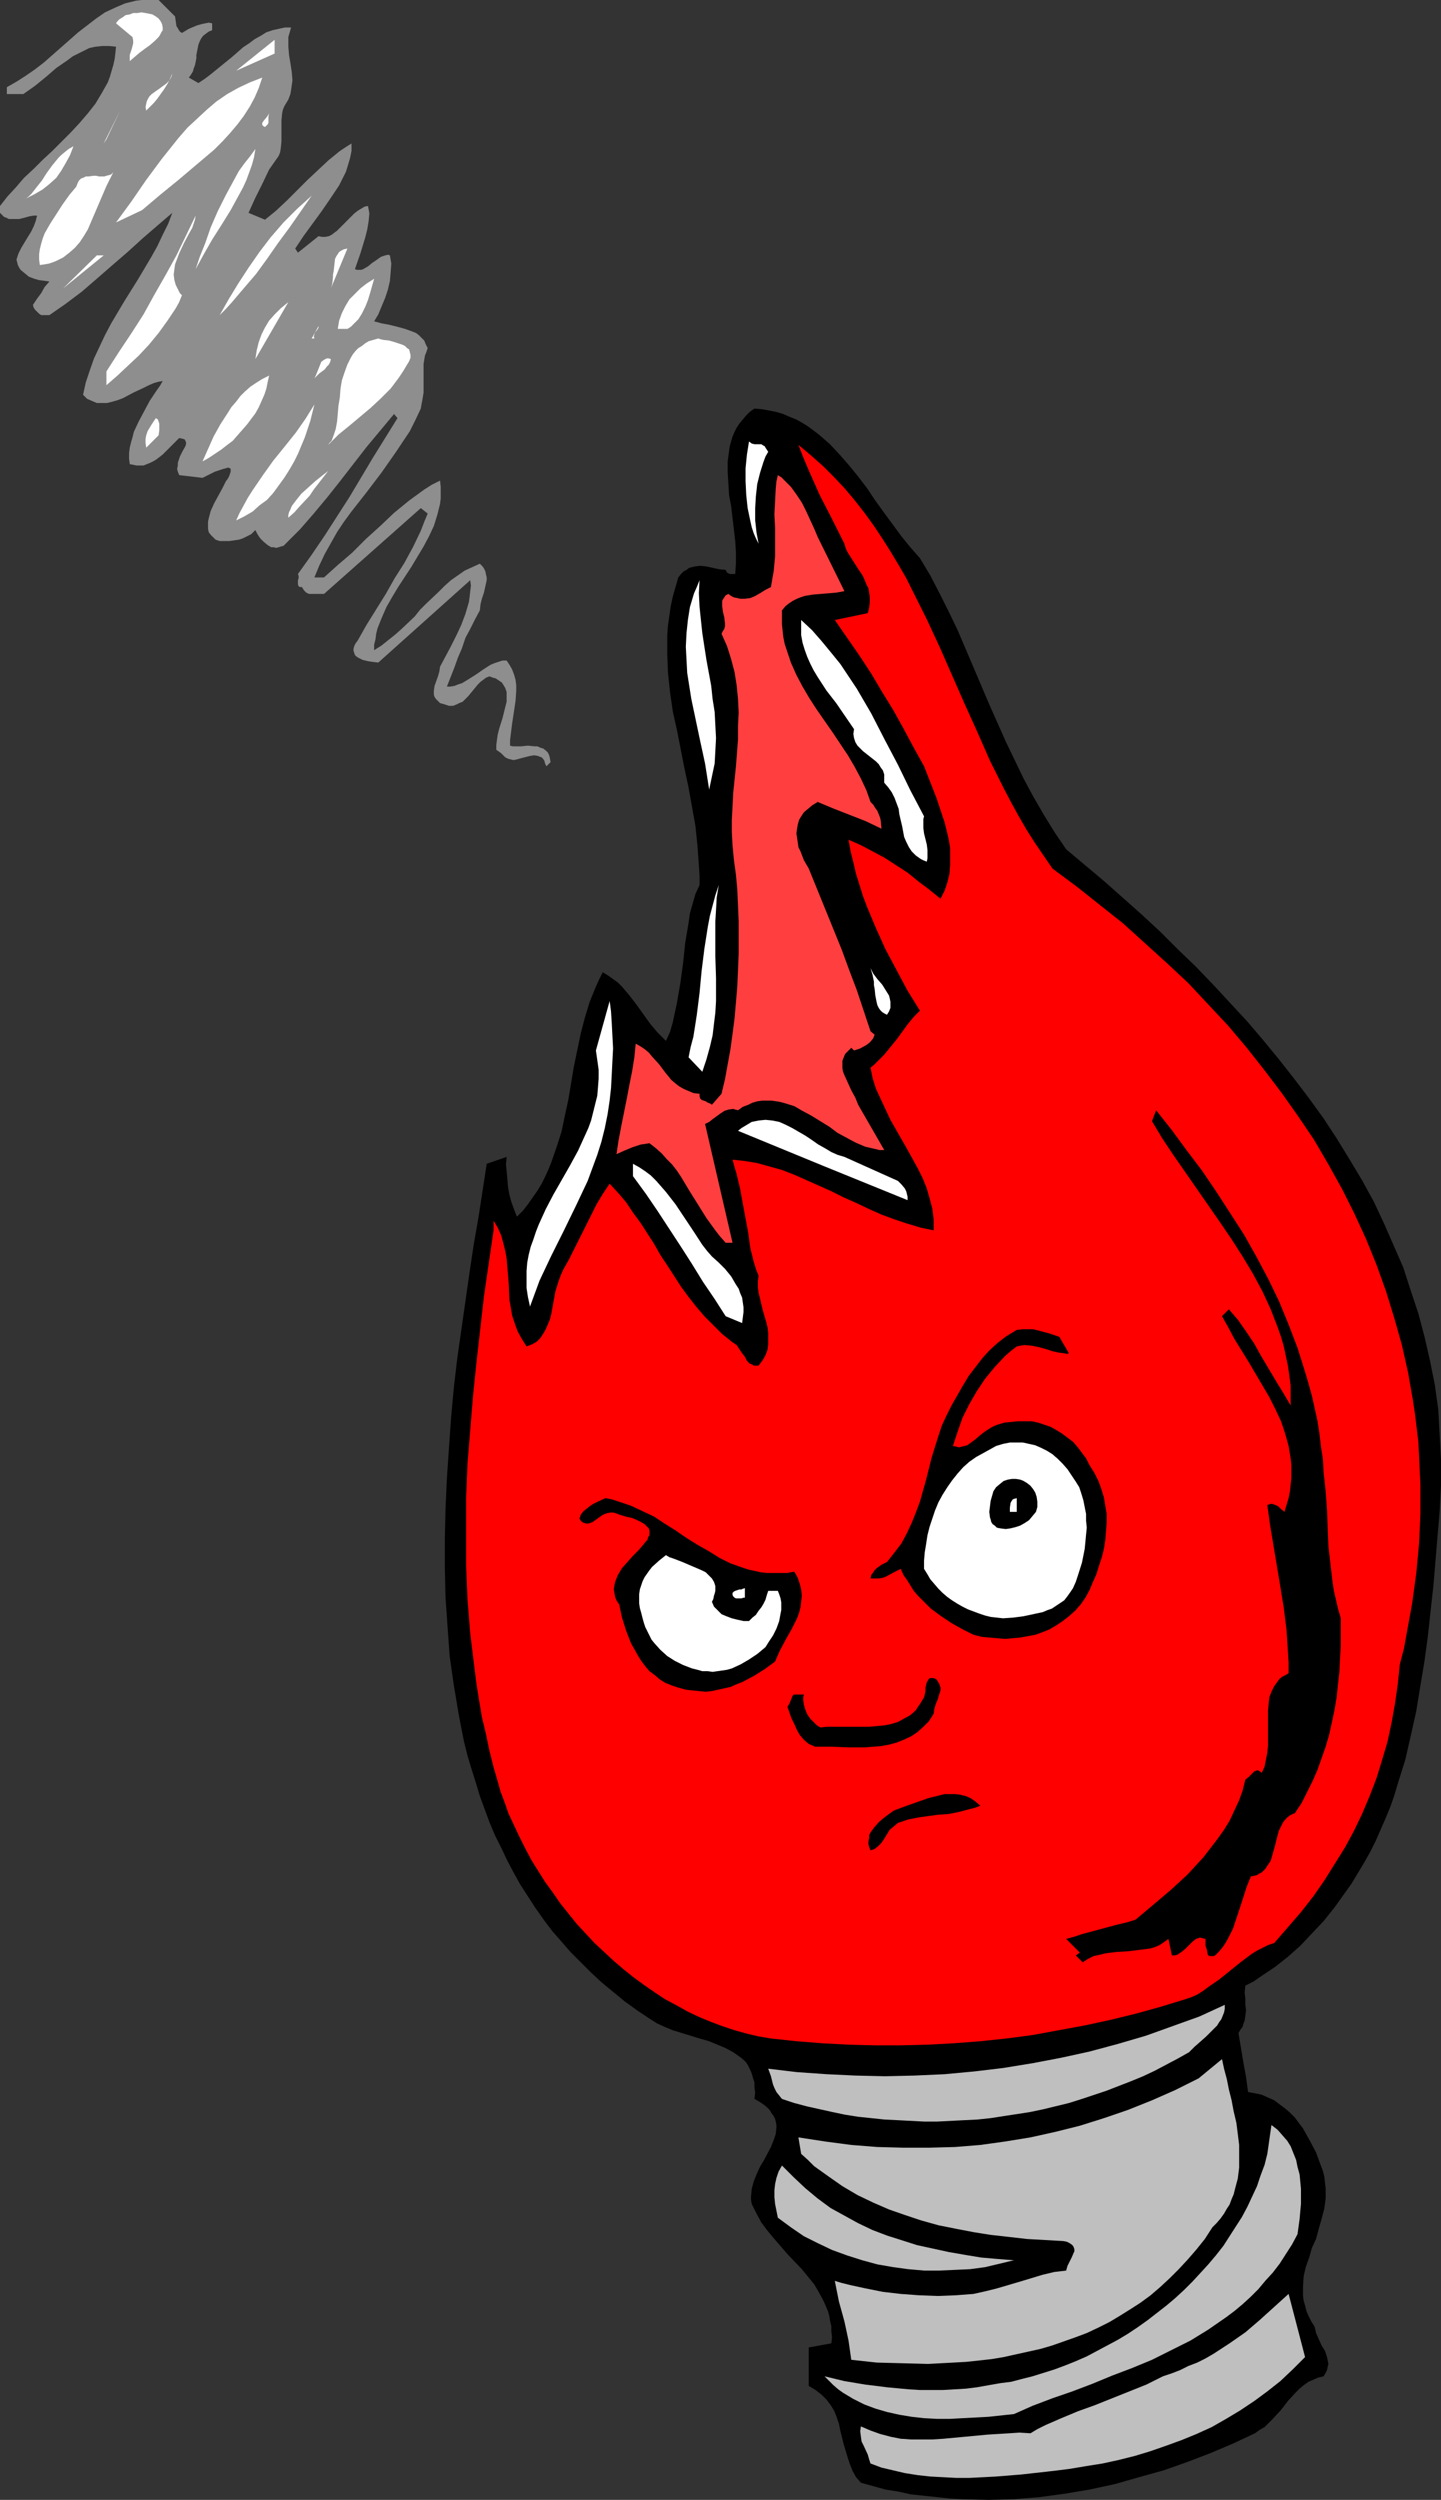
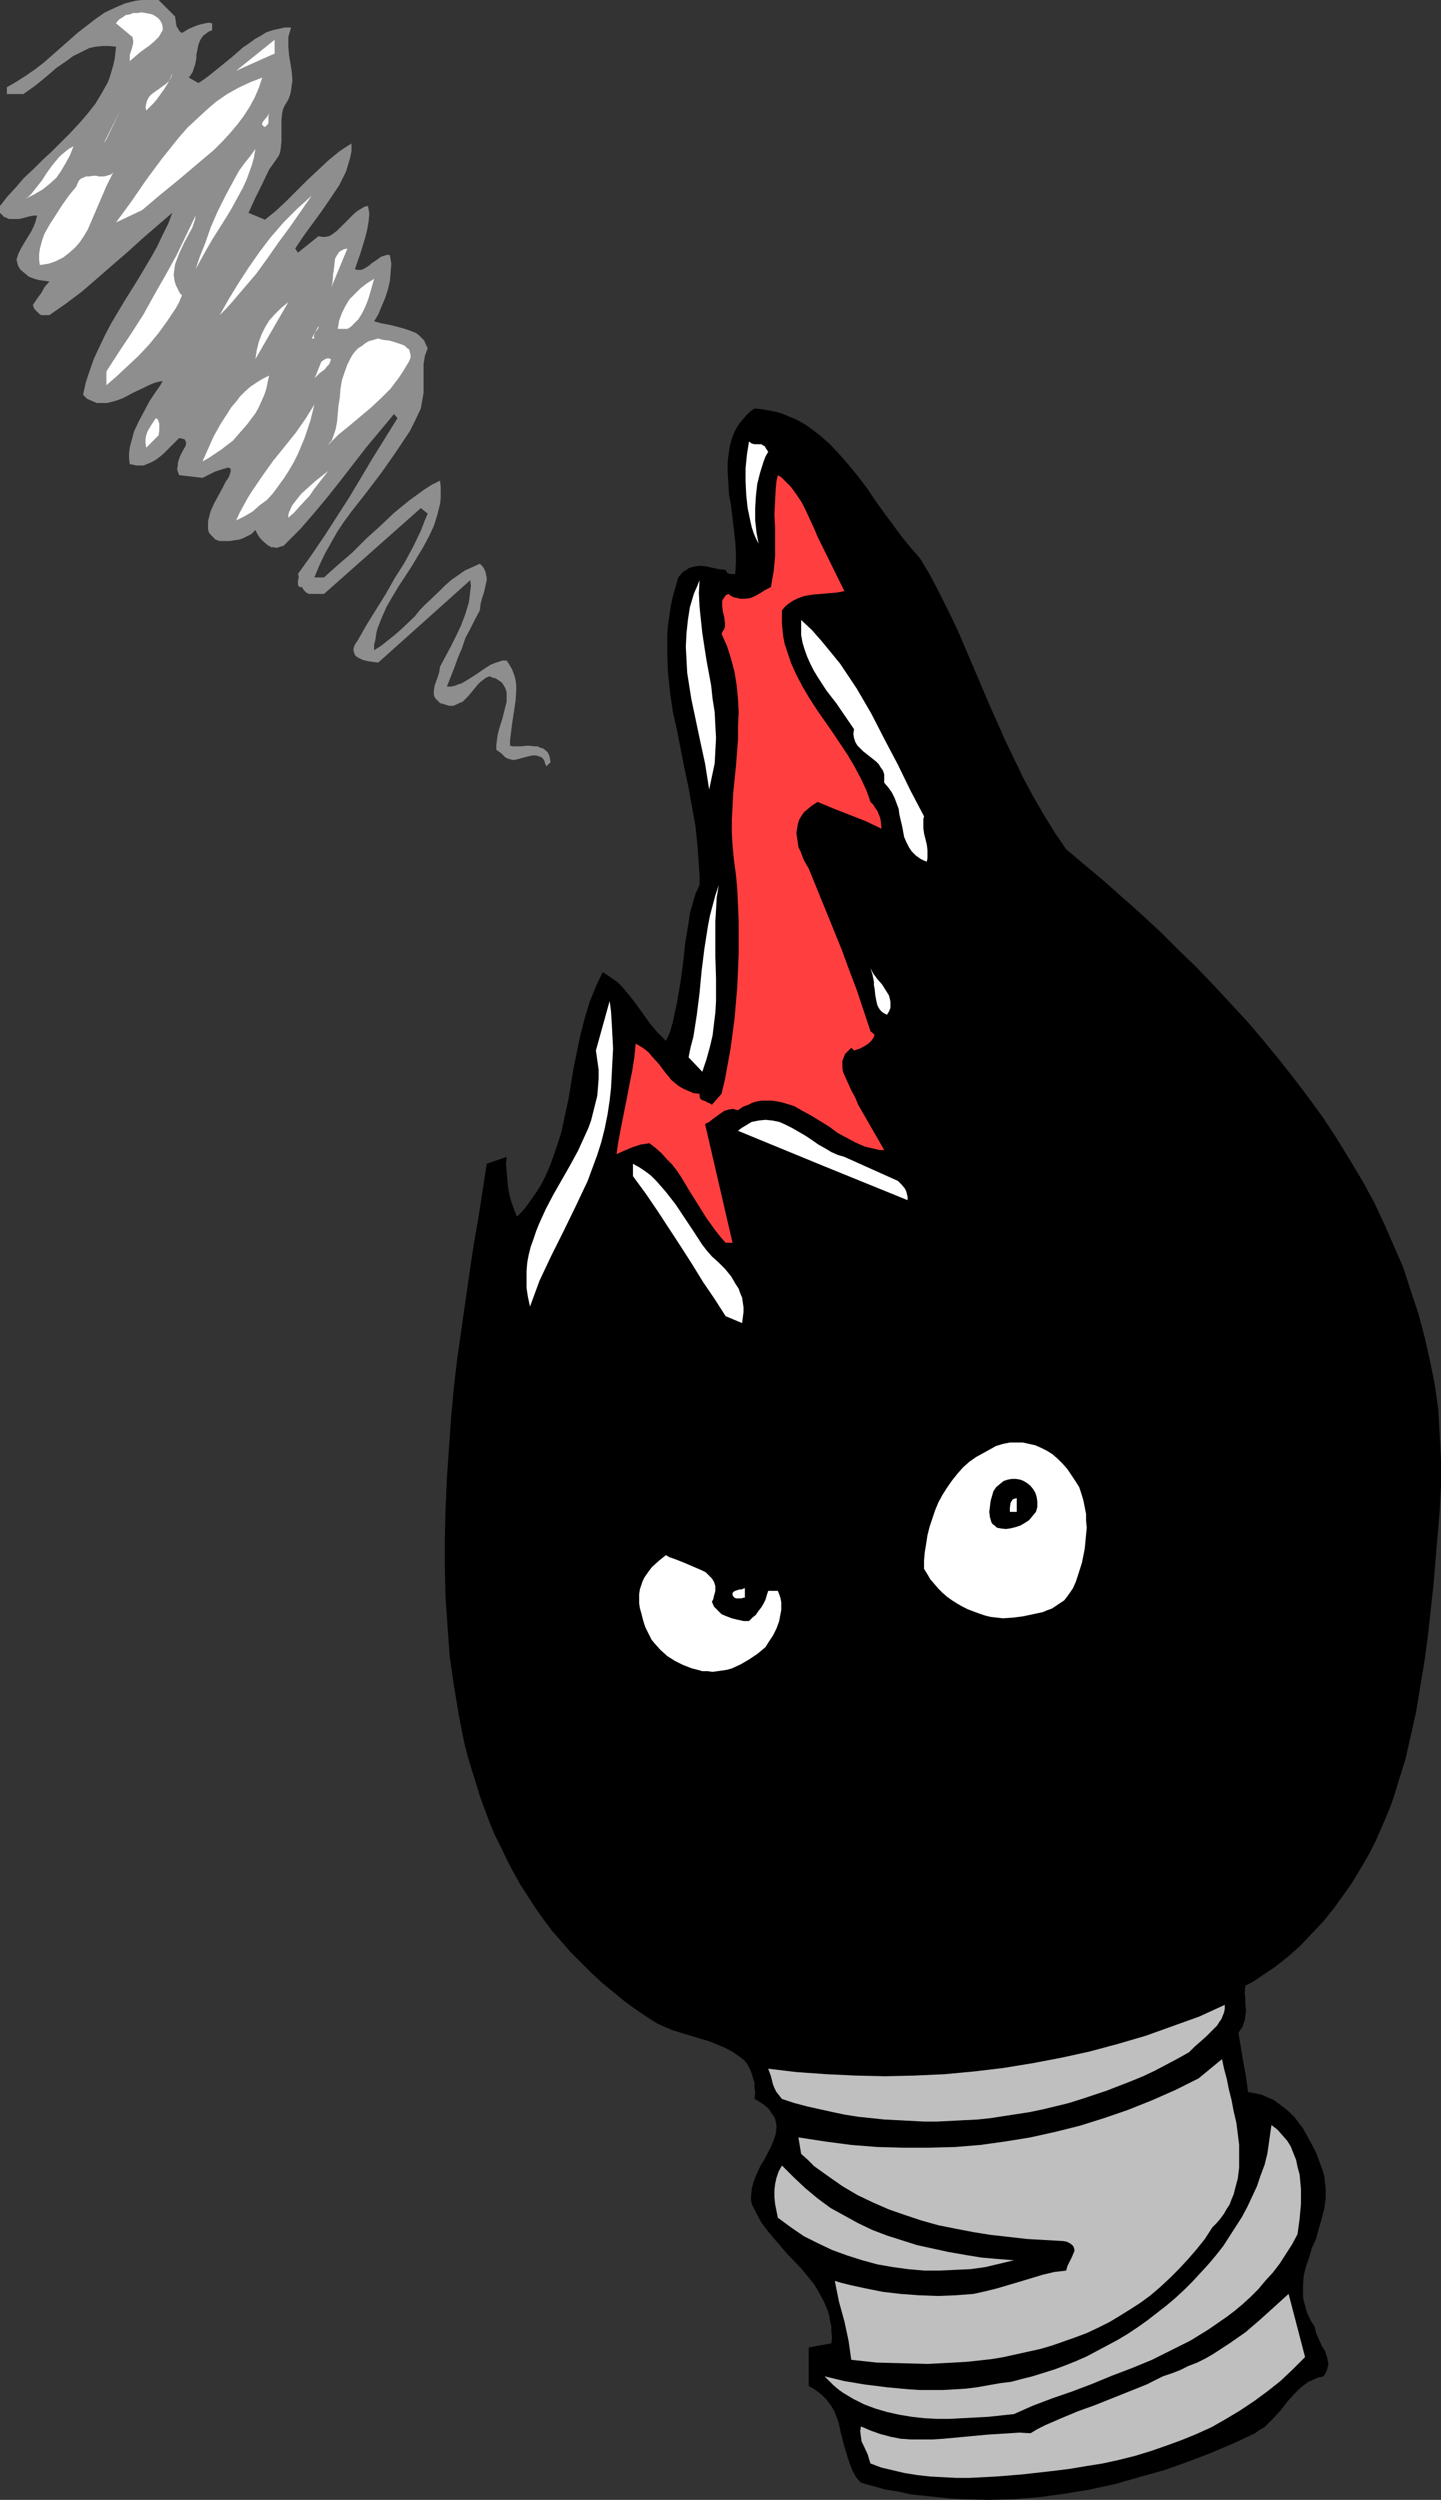
<svg xmlns="http://www.w3.org/2000/svg" xmlns:ns1="http://sodipodi.sourceforge.net/DTD/sodipodi-0.dtd" xmlns:ns2="http://www.inkscape.org/namespaces/inkscape" version="1.0" width="89.737mm" height="155.668mm" id="svg51" ns1:docname="Bulb - Cartoon.wmf">
  <rect width="100%" height="100%" fill="#333333" stroke="none" />
  <ns1:namedview id="namedview51" pagecolor="#ffffff" bordercolor="#000000" borderopacity="0.25" ns2:showpageshadow="2" ns2:pageopacity="0.0" ns2:pagecheckerboard="0" ns2:deskcolor="#d1d1d1" ns2:document-units="mm" />
  <defs id="defs1">
    <pattern id="WMFhbasepattern" patternUnits="userSpaceOnUse" width="6" height="6" x="0" y="0" />
  </defs>
  <path style="fill:#8e8e8e;fill-opacity:1;fill-rule:evenodd;stroke:none" d="m 41.204,3.878 0.162,1.131 0.162,1.131 0.323,0.485 0.162,0.323 0.323,0.485 0.485,0.323 0.808,-0.485 0.808,-0.485 1.939,-0.808 1.131,-0.323 0.808,-0.162 0.808,-0.162 0.808,0.162 v 1.616 l -0.808,0.323 -0.646,0.485 -0.646,0.485 -0.485,0.646 -0.323,0.646 -0.323,0.808 -0.323,1.616 -0.162,0.808 v 0.808 l -0.323,1.616 -0.323,0.808 -0.162,0.646 -0.485,0.808 -0.485,0.646 2.262,1.293 1.454,-0.97 1.293,-0.97 2.585,-2.101 2.585,-2.101 2.585,-2.262 L 58.655,10.18 59.948,9.211 61.402,8.403 62.695,7.595 64.149,7.11 65.603,6.787 67.057,6.464 h 1.454 l -0.323,1.131 -0.323,1.131 v 1.131 1.131 l 0.162,1.939 0.323,1.939 0.323,2.101 0.162,1.939 -0.162,1.131 -0.162,1.131 -0.162,0.97 -0.485,1.293 -0.485,0.808 -0.485,0.808 -0.323,0.808 -0.162,0.808 -0.162,1.616 v 1.616 0.808 0.808 1.778 l -0.162,1.616 -0.162,0.97 -0.323,0.808 -1.131,1.616 -1.131,1.616 -1.616,3.393 -1.616,3.232 -1.616,3.555 3.878,1.616 2.585,-2.101 2.585,-2.424 4.848,-4.848 2.585,-2.424 2.424,-2.262 2.585,-2.101 1.454,-0.97 1.293,-0.808 v 1.778 l -0.323,1.616 -0.485,1.616 -0.485,1.616 -0.808,1.616 -0.808,1.616 -0.97,1.454 -0.97,1.454 -2.101,3.07 -4.363,5.979 -1.939,2.909 0.646,0.97 4.848,-3.878 0.808,0.162 h 0.808 l 0.808,-0.162 0.646,-0.323 0.646,-0.485 0.646,-0.485 1.293,-1.293 1.454,-1.454 1.293,-1.293 0.808,-0.646 0.808,-0.485 0.808,-0.485 0.808,-0.162 0.162,0.808 0.162,0.97 -0.162,1.778 -0.323,1.939 -0.485,1.939 -1.131,3.717 -1.293,3.717 0.485,0.162 h 0.485 0.485 l 0.485,-0.162 1.131,-0.646 0.97,-0.808 0.97,-0.646 1.131,-0.808 0.485,-0.162 0.485,-0.162 0.646,-0.162 0.485,0.162 0.323,1.939 -0.162,2.101 -0.162,1.939 -0.485,2.101 -0.646,1.939 -0.808,1.939 -0.808,1.939 -0.97,1.616 1.777,0.485 1.777,0.323 1.939,0.485 1.777,0.485 1.777,0.646 0.808,0.323 0.646,0.485 0.646,0.646 0.646,0.646 0.323,0.808 0.485,0.97 -0.323,0.97 -0.323,0.808 -0.323,1.939 v 1.778 3.232 1.778 l -0.323,1.939 -0.162,0.808 -0.162,0.97 -1.293,2.747 -1.293,2.585 -1.616,2.424 -1.616,2.424 -3.393,4.848 -3.555,4.686 -3.555,4.525 -1.777,2.424 -1.616,2.424 -1.454,2.585 -1.454,2.585 -1.293,2.747 -1.131,2.747 h 2.262 l 3.232,-2.909 3.393,-2.909 1.616,-1.616 1.616,-1.616 3.393,-3.07 3.232,-3.07 3.555,-2.909 1.777,-1.293 1.777,-1.293 1.777,-1.131 1.939,-0.97 0.162,1.454 v 1.293 1.454 l -0.162,1.293 -0.323,1.293 -0.323,1.293 -0.808,2.585 -1.131,2.424 -1.293,2.424 -1.454,2.424 -1.454,2.424 -3.07,4.686 -1.454,2.424 -1.293,2.262 -1.131,2.585 -0.97,2.424 -0.323,1.293 -0.162,1.293 -0.323,1.293 v 1.293 l 1.777,-1.131 1.616,-1.293 1.616,-1.293 1.454,-1.293 3.07,-2.909 1.293,-1.616 1.454,-1.454 2.909,-2.747 1.454,-1.454 1.454,-1.293 1.616,-1.131 1.616,-1.131 1.777,-0.808 1.777,-0.808 0.646,0.646 0.323,0.485 0.323,0.646 0.162,0.808 0.162,0.646 v 0.646 l -0.323,1.454 -0.323,1.454 -0.485,1.454 -0.323,1.293 -0.162,1.454 -1.131,2.101 -1.131,2.262 -1.131,2.101 -0.808,2.424 -0.97,2.262 -0.808,2.262 -1.777,4.525 h 0.808 l 0.97,-0.162 0.808,-0.323 0.97,-0.323 1.616,-0.97 1.777,-1.131 1.616,-1.131 1.777,-1.131 0.808,-0.323 0.97,-0.323 0.97,-0.323 h 0.97 l 0.646,0.97 0.646,1.131 0.485,1.293 0.323,1.131 0.162,1.293 v 1.293 l -0.162,2.424 -0.808,5.333 -0.323,2.585 -0.162,1.293 v 1.293 l 0.646,0.162 h 1.939 l 1.616,-0.162 1.616,0.162 h 0.646 l 0.646,0.323 0.646,0.162 0.646,0.485 0.485,0.485 0.323,0.646 0.162,0.646 0.162,0.97 -0.97,0.97 -0.323,-0.646 -0.162,-0.646 -0.323,-0.485 -0.323,-0.323 -0.485,-0.162 -0.323,-0.162 -0.97,-0.162 -0.97,0.162 -1.939,0.485 -1.131,0.323 -0.808,0.162 -0.646,-0.162 -0.646,-0.162 -0.646,-0.323 -0.97,-0.97 -1.131,-0.808 v -1.131 l 0.162,-1.293 0.162,-1.131 0.323,-1.293 0.808,-2.585 0.646,-2.585 0.323,-1.293 v -1.131 -1.131 l -0.323,-0.97 -0.485,-0.808 -0.323,-0.485 -0.485,-0.323 -0.485,-0.323 -0.485,-0.323 -0.646,-0.162 -0.808,-0.323 -0.808,0.323 -0.646,0.485 -0.646,0.485 -0.646,0.646 -2.262,2.747 -0.646,0.646 -0.646,0.646 -0.808,0.323 -0.646,0.323 -0.808,0.323 h -0.97 l -0.97,-0.323 -1.131,-0.323 -0.485,-0.485 -0.485,-0.485 -0.323,-0.485 -0.162,-0.485 v -0.485 -0.485 l 0.162,-1.131 0.808,-2.262 0.323,-1.131 0.162,-1.131 2.585,-4.848 1.293,-2.585 1.131,-2.424 0.97,-2.585 0.808,-2.747 0.162,-1.131 0.162,-1.454 0.162,-1.293 -0.162,-1.293 -21.652,19.391 -1.293,-0.162 -1.131,-0.162 -1.293,-0.323 -0.97,-0.485 -0.485,-0.323 -0.323,-0.323 -0.162,-0.485 -0.162,-0.485 v -0.485 l 0.162,-0.646 0.323,-0.646 0.485,-0.646 2.101,-3.717 4.524,-7.272 2.101,-3.717 2.262,-3.555 2.101,-3.878 1.777,-3.717 0.808,-2.101 0.808,-1.939 -1.616,-1.293 -22.783,20.199 h -0.646 -0.808 -1.454 -0.646 l -0.646,-0.323 -0.485,-0.485 -0.323,-0.485 -0.162,-0.323 h -0.323 -0.162 l -0.323,-0.162 -0.162,-0.485 v -0.97 l 0.162,-0.485 v -0.485 l -0.162,-0.485 3.232,-4.525 3.07,-4.525 2.909,-4.525 2.909,-4.525 5.494,-9.211 5.817,-9.372 -0.808,-0.97 -3.232,3.878 -3.232,3.878 -6.14,7.918 -3.07,3.878 -3.232,3.878 -3.232,3.717 -3.393,3.393 -0.485,0.485 -0.646,0.162 -0.485,0.162 -0.646,0.162 -0.485,-0.162 h -0.646 l -0.808,-0.485 -0.97,-0.808 -0.808,-0.808 -0.646,-0.97 -0.485,-0.97 -0.97,0.97 -0.97,0.485 -0.97,0.485 -0.97,0.323 -1.131,0.162 -1.131,0.162 h -2.262 l -0.97,-0.323 -0.646,-0.646 -0.485,-0.485 -0.485,-0.646 L 48.96,124.425 v -0.808 -0.808 l 0.162,-0.808 0.485,-1.778 0.808,-1.778 0.97,-1.778 0.97,-1.778 0.808,-1.616 0.485,-0.646 0.323,-0.646 0.162,-0.485 0.162,-0.485 v -0.323 -0.323 l -0.162,-0.162 -0.485,-0.162 -0.485,0.162 -0.646,0.162 -0.97,0.323 -0.97,0.323 -1.293,0.646 -1.616,0.808 -5.494,-0.646 -0.323,-0.808 -0.162,-0.646 0.162,-0.808 v -0.646 l 0.485,-1.454 0.646,-1.293 0.646,-1.131 0.162,-0.485 v -0.485 l -0.162,-0.323 -0.162,-0.323 -0.485,-0.162 -0.808,-0.162 -1.131,1.131 -1.454,1.454 -1.293,1.293 -1.454,1.131 -0.808,0.485 -0.646,0.323 -0.808,0.323 -0.808,0.323 h -0.808 -0.808 l -0.808,-0.162 -0.808,-0.162 -0.162,-1.293 v -1.293 l 0.162,-1.293 0.323,-1.293 0.323,-1.131 0.323,-1.293 1.131,-2.424 1.293,-2.424 1.293,-2.424 1.616,-2.424 0.808,-1.131 0.646,-1.131 -0.97,0.162 -1.131,0.323 -1.131,0.485 -1.293,0.646 -2.424,1.131 -2.424,1.293 -1.293,0.485 -1.131,0.323 -1.293,0.323 h -1.293 -1.131 l -1.131,-0.485 -1.131,-0.485 -0.485,-0.485 -0.485,-0.485 0.646,-2.909 0.97,-2.909 0.97,-2.747 1.293,-2.747 1.293,-2.747 1.454,-2.747 3.07,-5.171 3.232,-5.171 3.07,-5.171 1.454,-2.585 1.293,-2.747 1.293,-2.585 0.97,-2.585 -3.393,2.909 -3.555,3.07 -3.555,3.232 -3.555,3.07 -3.716,3.232 -3.555,3.07 -3.878,2.909 -3.716,2.585 H 10.988 10.341 9.695 L 9.21,73.847 8.726,73.362 8.241,72.878 7.918,72.393 7.756,71.746 8.726,70.292 9.21,69.646 9.695,68.999 10.503,67.545 11.634,66.252 10.503,66.091 9.21,65.929 8.079,65.606 6.787,65.121 5.817,64.313 4.848,63.505 4.524,63.021 4.201,62.374 4.04,61.728 3.878,61.081 4.363,59.627 5.009,58.334 6.463,55.911 7.271,54.618 7.918,53.325 8.402,52.032 8.726,50.74 H 7.918 l -0.97,0.162 -1.131,0.323 -1.293,0.323 H 3.232 2.585 2.101 L 1.454,51.224 0.97,51.063 0.485,50.578 0,50.093 V 48.477 L 1.777,46.215 3.716,44.114 5.655,41.852 7.918,39.751 10.018,37.651 l 2.262,-2.101 4.363,-4.363 2.101,-2.262 1.939,-2.262 1.777,-2.262 1.454,-2.424 1.454,-2.585 0.485,-1.293 0.808,-2.747 0.323,-1.454 0.162,-1.293 0.162,-1.616 -1.616,-0.162 H 24.076 l -1.616,0.162 -1.454,0.323 -1.293,0.646 -1.293,0.646 -1.293,0.646 -1.293,0.97 -2.585,1.778 -2.424,2.101 -2.585,2.101 -2.747,1.939 H 1.616 V 20.522 L 3.878,19.229 6.14,17.775 8.241,16.321 10.341,14.705 18.421,7.595 20.521,5.979 22.622,4.363 24.722,2.909 27.146,1.778 29.408,0.808 30.701,0.485 31.994,0.162 33.286,0 h 1.293 1.293 1.454 z" id="path1" />
  <path style="fill:#ffffff;fill-opacity:1;fill-rule:evenodd;stroke:none" d="m 38.295,6.464 v 0.646 l -0.323,0.485 -0.323,0.646 -0.323,0.485 -0.97,0.97 -1.131,0.97 -1.131,0.808 -1.293,0.97 -1.131,0.97 -1.131,0.97 v -0.808 -0.646 l 0.485,-1.454 0.323,-1.293 V 9.534 L 31.186,8.726 27.308,5.494 27.631,5.009 28.116,4.525 28.924,4.04 29.57,3.555 30.539,3.393 31.347,3.07 h 0.97 l 0.97,-0.162 0.97,0.162 0.808,0.162 0.808,0.162 0.808,0.485 0.646,0.485 0.485,0.646 0.323,0.646 z" id="path2" />
  <path style="fill:#ffffff;fill-opacity:1;fill-rule:evenodd;stroke:none" d="M 55.585,16.644 64.634,9.372 V 12.604 Z" id="path3" />
  <path style="fill:#ffffff;fill-opacity:1;fill-rule:evenodd;stroke:none" d="m 34.417,26.016 -0.162,-0.808 0.162,-0.808 0.162,-0.646 0.323,-0.646 0.323,-0.485 0.485,-0.485 1.131,-0.808 0.485,-0.323 0.646,-0.485 1.131,-0.808 0.485,-0.485 0.485,-0.646 0.323,-0.646 0.162,-0.646 -0.485,1.131 -0.646,1.293 -0.808,1.293 -0.808,1.131 -0.808,1.131 -0.808,0.97 -0.97,0.97 z" id="path4" />
  <path style="fill:#ffffff;fill-opacity:1;fill-rule:evenodd;stroke:none" d="m 33.448,49.447 -6.14,2.909 3.555,-4.848 1.777,-2.585 1.777,-2.585 3.716,-5.009 1.939,-2.424 1.939,-2.424 2.101,-2.424 2.262,-2.101 2.262,-2.101 2.262,-1.939 2.585,-1.778 2.585,-1.454 2.747,-1.293 2.909,-1.131 -0.808,2.424 -0.97,2.262 -1.131,2.101 -1.454,2.262 -1.454,1.939 -1.777,2.101 -1.777,1.939 -1.939,1.939 -2.101,1.778 -2.101,1.778 -4.201,3.555 -4.363,3.555 z" id="path5" />
  <path style="fill:#ffffff;fill-opacity:1;fill-rule:evenodd;stroke:none" d="m 24.399,33.773 3.878,-7.756 -3.232,6.787 z" id="path6" />
  <path style="fill:#ffffff;fill-opacity:1;fill-rule:evenodd;stroke:none" d="M 62.371,29.894 62.048,29.733 61.887,29.571 61.725,29.41 V 29.248 28.925 l 0.323,-0.485 0.808,-0.97 0.323,-0.485 0.162,-0.323 -0.162,0.808 v 0.97 0.485 l -0.162,0.323 -0.323,0.323 z" id="path7" />
  <path style="fill:#ffffff;fill-opacity:1;fill-rule:evenodd;stroke:none" d="m 6.14,46.7 0.646,-0.485 0.646,-0.646 1.131,-1.454 1.293,-1.616 1.131,-1.778 1.293,-1.778 1.454,-1.778 0.646,-0.646 0.97,-0.808 0.808,-0.646 1.131,-0.646 -0.808,2.101 -0.97,1.778 -1.131,1.939 -1.131,1.616 -1.616,1.454 -1.616,1.293 -1.939,1.131 z" id="path8" />
  <path style="fill:#ffffff;fill-opacity:1;fill-rule:evenodd;stroke:none" d="m 46.051,63.344 0.485,-1.454 0.485,-1.454 1.293,-3.232 1.293,-3.717 1.616,-3.717 1.939,-3.878 2.101,-3.878 0.97,-1.778 1.293,-1.778 1.293,-1.616 1.293,-1.778 -0.323,1.939 -0.485,1.778 -0.646,1.778 -0.646,1.778 -0.808,1.778 -0.97,1.778 -1.939,3.555 -2.101,3.393 -1.131,1.778 -1.131,1.778 -1.939,3.393 z" id="path9" />
  <path style="fill:#ffffff;fill-opacity:1;fill-rule:evenodd;stroke:none" d="m 26.661,40.559 -0.808,1.616 -0.808,1.616 -1.454,3.393 -1.454,3.393 -1.454,3.393 -0.97,1.616 -0.97,1.454 -1.131,1.293 L 16.32,59.466 14.866,60.597 13.25,61.405 12.442,61.728 11.472,62.051 10.503,62.213 9.372,62.374 9.21,61.081 v -1.293 l 0.162,-1.131 0.323,-1.293 0.323,-1.131 0.485,-1.293 0.646,-1.131 0.646,-1.131 1.454,-2.262 1.454,-2.262 1.616,-2.262 1.616,-1.939 0.323,-0.808 0.323,-0.646 0.485,-0.485 0.485,-0.162 0.646,-0.323 h 0.646 l 1.131,-0.162 h 0.646 l 0.646,0.162 h 1.293 l 0.485,-0.162 0.646,-0.162 0.485,-0.162 z" id="path10" />
  <path style="fill:#ffffff;fill-opacity:1;fill-rule:evenodd;stroke:none" d="m 51.707,74.17 2.101,-3.717 2.262,-3.717 2.424,-3.717 2.585,-3.717 2.585,-3.393 3.07,-3.555 1.616,-1.616 1.616,-1.616 1.616,-1.454 1.777,-1.616 -2.585,3.717 -2.585,3.717 -2.747,3.717 -2.585,3.717 -2.585,3.555 -2.909,3.393 -2.747,3.232 -1.454,1.616 z" id="path11" />
  <path style="fill:#ffffff;fill-opacity:1;fill-rule:evenodd;stroke:none" d="m 42.82,69.484 -0.646,1.616 -0.808,1.454 -0.97,1.454 -0.97,1.454 -2.101,2.909 -2.262,2.747 -2.424,2.585 -2.585,2.424 -2.585,2.424 -2.424,2.101 v -3.232 l 2.909,-4.525 2.909,-4.363 2.909,-4.525 2.585,-4.686 2.585,-4.525 2.585,-4.686 2.262,-4.686 2.262,-4.686 -0.162,0.97 -0.323,0.97 -0.323,0.97 -0.646,1.131 -1.293,2.424 -1.131,2.424 -0.485,1.293 -0.485,1.293 -0.162,1.131 -0.162,1.293 0.162,1.293 0.323,1.131 0.646,1.293 0.323,0.646 z" id="path12" />
  <path style="fill:#ffffff;fill-opacity:1;fill-rule:evenodd;stroke:none" d="m 77.884,67.868 0.162,-0.485 0.162,-0.646 0.162,-1.454 v -0.646 l 0.162,-0.808 0.162,-1.454 0.162,-1.454 0.323,-0.646 0.323,-0.485 0.323,-0.485 0.485,-0.323 0.646,-0.323 0.808,-0.162 z" id="path13" />
-   <path style="fill:#ffffff;fill-opacity:1;fill-rule:evenodd;stroke:none" d="m 14.866,67.868 7.918,-7.756 h 1.616 z" id="path14" />
+   <path style="fill:#ffffff;fill-opacity:1;fill-rule:evenodd;stroke:none" d="m 14.866,67.868 7.918,-7.756 z" id="path14" />
  <path style="fill:#ffffff;fill-opacity:1;fill-rule:evenodd;stroke:none" d="m 81.762,77.402 h -2.262 l 0.323,-1.939 0.646,-1.778 0.808,-1.616 0.97,-1.616 1.293,-1.293 1.293,-1.293 1.454,-1.131 1.777,-1.131 -0.97,3.393 -0.485,1.616 -0.646,1.616 -0.808,1.616 -0.808,1.293 -1.131,1.131 -0.646,0.646 z" id="path15" />
  <path style="fill:#ffffff;fill-opacity:1;fill-rule:evenodd;stroke:none" d="m 60.109,84.512 0.323,-2.101 0.485,-1.939 0.646,-1.778 0.808,-1.616 0.97,-1.616 1.293,-1.454 1.454,-1.454 1.777,-1.454 z" id="path16" />
  <path style="fill:#ffffff;fill-opacity:1;fill-rule:evenodd;stroke:none" d="m 74.006,79.664 h -0.646 l 1.616,-2.909 v 0.323 l -0.162,0.323 -0.485,0.646 -0.323,0.323 v 0.323 l -0.162,0.485 z" id="path17" />
  <path style="fill:#ffffff;fill-opacity:1;fill-rule:evenodd;stroke:none" d="m 95.819,85.805 -0.97,1.616 -0.97,1.454 -0.97,1.293 -0.97,1.293 -2.262,2.262 -2.424,2.262 -5.009,4.201 -2.585,2.101 -2.424,2.424 0.323,-0.485 0.485,-0.485 0.485,-1.293 0.485,-1.454 0.323,-1.778 0.162,-1.778 0.162,-1.939 0.323,-1.939 0.162,-2.101 0.323,-1.939 0.646,-1.939 0.646,-1.778 0.808,-1.616 0.485,-0.808 0.646,-0.808 0.646,-0.646 0.808,-0.485 0.808,-0.646 0.808,-0.485 1.131,-0.323 1.131,-0.323 0.485,0.162 0.646,0.162 1.454,0.162 1.616,0.485 1.454,0.485 0.646,0.323 0.485,0.485 0.485,0.323 0.162,0.646 0.162,0.646 v 0.646 l -0.323,0.808 z" id="path18" />
  <path style="fill:#ffffff;fill-opacity:1;fill-rule:evenodd;stroke:none" d="m 77.884,84.512 -0.162,0.646 -0.323,0.646 -0.485,0.485 -0.485,0.646 -1.293,0.97 -1.131,1.131 0.323,-0.646 0.323,-0.808 0.323,-0.808 0.323,-0.808 0.323,-0.808 0.646,-0.485 0.323,-0.162 0.323,-0.162 h 0.485 z" id="path19" />
  <path style="fill:#ffffff;fill-opacity:1;fill-rule:evenodd;stroke:none" d="m 63.341,88.39 -0.323,1.454 -0.323,1.616 -0.485,1.454 -0.646,1.454 -0.646,1.454 -0.808,1.454 -0.97,1.293 -0.97,1.293 -1.131,1.293 -1.131,1.293 -1.131,1.293 -1.293,0.97 -1.454,1.131 -1.454,0.97 -1.454,0.97 -1.454,0.808 1.293,-2.909 1.293,-2.909 1.616,-2.909 1.777,-2.747 0.808,-1.293 1.131,-1.293 0.97,-1.293 1.131,-1.131 1.293,-1.131 1.454,-0.97 1.293,-0.808 z" id="path20" />
  <path style="fill:#ffffff;fill-opacity:1;fill-rule:evenodd;stroke:none" d="M 67.865,91.299 67.219,93.561 Z" id="path21" />
  <path style="fill:#ffffff;fill-opacity:1;fill-rule:evenodd;stroke:none" d="m 55.585,122.486 0.808,-1.778 0.97,-1.778 0.97,-1.778 1.131,-1.778 2.424,-3.555 2.424,-3.393 2.747,-3.393 2.585,-3.232 2.262,-3.232 2.101,-3.393 -0.485,1.939 -0.485,1.939 -0.646,1.939 -0.646,1.939 -0.808,1.939 -0.808,1.939 -0.97,1.939 -1.131,1.939 -1.131,1.778 -1.293,1.778 -1.293,1.778 -1.454,1.616 -1.777,1.293 -1.616,1.454 -1.939,1.131 z" id="path22" />
  <path style="fill:#000000;fill-opacity:1;fill-rule:evenodd;stroke:none" d="m 216.523,131.374 2.424,4.04 2.262,4.363 2.101,4.201 2.101,4.363 3.716,8.726 3.716,8.726 3.878,8.726 2.101,4.363 2.101,4.363 2.262,4.201 2.424,4.201 2.585,4.201 2.747,4.04 9.049,7.595 4.363,3.878 4.363,3.878 4.363,4.04 4.201,4.201 4.201,4.04 4.04,4.201 4.04,4.363 4.04,4.363 3.716,4.363 3.716,4.525 3.555,4.525 3.555,4.686 3.393,4.686 3.07,4.686 3.07,5.009 2.909,4.848 2.747,5.009 2.424,5.171 2.262,5.171 2.262,5.171 1.777,5.494 1.777,5.333 1.454,5.494 1.293,5.656 1.131,5.656 0.808,5.817 0.323,5.817 0.323,5.979 v 6.14 l -0.162,3.07 -0.162,3.07 -0.485,5.656 -0.485,5.817 -0.485,5.817 -0.646,5.817 -0.646,5.979 -0.808,5.979 -0.97,5.817 -0.97,5.979 -1.293,5.817 -1.293,5.656 -1.777,5.656 -0.808,2.747 -0.97,2.747 -1.131,2.747 -1.131,2.585 -1.131,2.585 -1.293,2.585 -1.454,2.585 -1.454,2.424 -1.454,2.424 -1.616,2.262 -2.424,3.393 -2.585,3.232 -2.747,2.909 -2.747,2.909 -2.909,2.585 -3.07,2.424 -3.393,2.262 -1.616,1.131 -1.939,0.97 -0.162,1.616 0.162,1.454 v 1.454 l 0.162,1.293 -0.162,1.293 -0.162,1.131 -0.323,0.808 -0.162,0.646 -0.485,0.646 -0.485,0.808 1.131,6.787 0.646,3.555 0.485,3.555 1.777,0.323 1.454,0.323 1.454,0.646 1.454,0.646 1.293,0.97 1.293,0.97 1.131,0.97 1.131,1.131 0.97,1.293 0.97,1.293 0.808,1.454 0.808,1.454 1.454,2.747 1.131,3.07 0.485,1.293 0.323,1.293 0.162,1.454 0.162,1.293 v 1.293 1.131 l -0.323,2.424 -0.646,2.424 -0.646,2.262 -0.646,2.424 -0.97,2.101 -0.646,2.262 -0.808,2.262 -0.485,2.101 -0.162,2.424 v 1.131 1.131 l 0.162,1.131 0.323,1.131 0.323,1.293 0.485,1.131 0.646,1.293 0.808,1.293 0.323,1.454 0.646,1.454 0.646,1.454 0.808,1.293 0.485,1.454 0.162,0.808 0.162,0.808 -0.162,0.646 -0.162,0.808 -0.323,0.646 -0.485,0.808 -1.293,0.323 -1.131,0.485 -1.131,0.485 -1.131,0.808 -0.97,0.808 -0.97,0.97 -1.777,1.939 -1.616,2.101 -1.939,2.101 -0.97,0.97 -0.97,0.97 -1.131,0.646 -1.131,0.808 -5.171,2.424 -5.332,2.262 -5.494,2.101 -5.494,1.939 -5.817,1.616 -5.655,1.616 -5.979,1.293 -5.817,0.97 -5.979,0.808 -5.979,0.485 -5.979,0.162 -6.14,-0.162 -3.07,-0.162 -2.909,-0.323 -3.07,-0.323 -3.07,-0.323 -2.909,-0.646 -3.07,-0.485 -2.909,-0.808 -2.909,-0.808 -1.131,-1.293 -0.808,-1.454 -0.646,-1.616 -0.485,-1.454 -0.97,-3.232 -0.808,-3.232 -0.323,-1.616 -0.485,-1.454 -0.646,-1.616 -0.808,-1.293 -0.97,-1.293 -1.131,-1.131 -1.454,-1.131 -0.808,-0.485 -0.808,-0.485 v -9.049 l 5.332,-0.97 v 0 l 0.162,-1.454 -0.162,-1.293 v -1.293 l -0.323,-1.293 -0.162,-1.131 -0.323,-1.131 -0.97,-2.262 -1.131,-2.101 -1.131,-1.939 -1.454,-1.778 -1.454,-1.778 -3.393,-3.555 -3.07,-3.555 -1.616,-1.939 -1.454,-1.939 -1.131,-2.101 -1.131,-2.262 -0.162,-0.97 v -0.808 l 0.162,-1.778 0.485,-1.778 0.646,-1.616 0.808,-1.778 0.97,-1.616 1.616,-3.07 0.646,-1.616 0.485,-1.454 0.162,-1.454 v -0.646 l -0.162,-0.808 -0.162,-0.646 -0.323,-0.646 -0.485,-0.646 -0.485,-0.808 -0.646,-0.646 -0.808,-0.646 -0.97,-0.646 -1.131,-0.646 0.162,-1.454 -0.162,-1.293 v -1.131 l -0.323,-0.97 -0.323,-1.131 -0.323,-0.808 -0.485,-0.97 -0.485,-0.808 -0.646,-0.646 -0.808,-0.646 -1.616,-1.131 -1.777,-0.97 -1.939,-0.808 -1.939,-0.808 -2.262,-0.646 -4.201,-1.293 -2.101,-0.646 -1.939,-0.808 -1.777,-0.808 -1.777,-1.131 -2.909,-1.939 -2.909,-2.101 -2.747,-2.262 -2.747,-2.262 -2.424,-2.262 -2.424,-2.424 -2.424,-2.424 -2.101,-2.424 -2.262,-2.585 -1.939,-2.585 -1.939,-2.747 -1.777,-2.747 -1.777,-2.747 -1.616,-2.909 -1.454,-2.747 -1.454,-3.07 -1.454,-2.909 -1.293,-3.07 -1.131,-3.07 -1.131,-3.07 -0.97,-3.232 -0.97,-3.07 -0.97,-3.232 -0.808,-3.232 -0.646,-3.232 -0.646,-3.393 -1.131,-6.787 -0.97,-6.787 -0.485,-6.787 -0.485,-6.948 -0.162,-6.948 v -7.11 l 0.162,-6.948 0.323,-7.11 0.485,-7.11 0.485,-6.948 0.646,-7.11 0.808,-6.948 0.97,-6.787 0.97,-6.787 0.97,-6.787 0.97,-6.464 1.131,-6.464 0.97,-6.302 0.97,-6.302 4.686,-1.616 -0.162,1.778 0.162,1.616 0.162,1.778 0.162,1.939 0.323,1.778 0.485,1.778 0.646,1.778 0.646,1.616 1.454,-1.454 1.131,-1.454 1.131,-1.616 1.131,-1.616 0.97,-1.616 0.808,-1.616 0.808,-1.778 0.646,-1.616 1.293,-3.717 1.131,-3.555 0.808,-3.878 0.808,-3.717 0.646,-3.878 0.646,-3.878 0.808,-3.878 0.808,-3.878 0.97,-3.717 1.131,-3.717 1.454,-3.555 0.808,-1.778 0.808,-1.616 1.293,0.808 1.131,0.808 1.131,0.808 0.97,0.97 1.777,2.101 1.616,2.101 1.616,2.262 1.616,2.262 1.777,2.101 0.97,0.97 0.97,0.97 0.97,-2.101 0.646,-2.262 0.485,-2.262 0.485,-2.262 0.808,-4.686 0.646,-4.686 0.485,-4.686 0.808,-4.848 0.323,-2.262 0.646,-2.262 0.646,-2.262 0.97,-2.101 v -2.262 l -0.162,-2.424 -0.323,-4.525 -0.485,-4.686 -0.808,-4.525 -0.808,-4.525 -0.97,-4.525 -1.777,-9.049 -0.97,-4.363 -0.646,-4.525 -0.485,-4.525 -0.162,-4.363 v -2.262 -2.262 l 0.162,-2.262 0.323,-2.262 0.323,-2.262 0.485,-2.262 0.646,-2.262 0.646,-2.262 0.646,-0.808 0.646,-0.646 0.646,-0.323 0.646,-0.485 0.646,-0.162 0.646,-0.162 1.293,-0.162 1.454,0.162 1.454,0.323 1.454,0.323 1.616,0.162 0.162,0.323 0.162,0.323 0.646,0.323 h 0.646 0.646 l 0.162,-2.424 v -2.747 l -0.162,-2.585 -0.323,-2.747 -0.323,-2.747 -0.323,-2.747 -0.485,-2.585 -0.162,-2.747 -0.162,-2.585 v -2.585 l 0.323,-2.424 0.162,-1.131 0.323,-1.131 0.323,-1.131 0.485,-1.131 0.485,-0.97 0.646,-0.97 0.808,-0.97 0.808,-0.97 0.808,-0.808 1.131,-0.808 1.777,0.162 1.777,0.323 1.616,0.323 1.616,0.485 1.454,0.646 1.616,0.646 1.454,0.808 1.293,0.808 1.293,0.97 1.293,0.97 2.585,2.262 2.262,2.424 2.262,2.585 2.101,2.585 2.101,2.747 1.939,2.909 2.101,2.909 4.04,5.494 2.101,2.585 z" id="path23" />
  <path style="fill:#ffffff;fill-opacity:1;fill-rule:evenodd;stroke:none" d="m 37.326,102.449 -2.909,2.909 -0.162,-1.131 v -0.97 l 0.162,-0.808 0.323,-0.97 0.97,-1.616 0.97,-1.454 0.485,0.323 0.162,0.485 0.162,0.485 v 0.485 1.131 z" id="path24" />
  <path style="fill:#ffffff;fill-opacity:1;fill-rule:evenodd;stroke:none" d="m 180.813,106.327 -0.646,1.131 -0.485,1.293 -0.808,2.585 -0.646,2.585 -0.323,2.909 -0.162,2.747 v 2.909 l 0.323,2.909 0.485,2.585 -0.646,-1.293 -0.485,-1.131 -0.485,-1.454 -0.323,-1.454 -0.646,-3.07 -0.323,-3.07 -0.162,-3.232 v -3.07 l 0.323,-3.232 0.485,-3.07 0.646,0.485 0.646,0.162 h 1.131 0.485 l 0.485,0.323 0.323,0.162 0.162,0.323 0.323,0.485 z" id="path25" />
-   <path style="fill:#ff0000;fill-opacity:1;fill-rule:evenodd;stroke:none" d="m 247.709,204.413 5.655,4.201 5.494,4.363 5.494,4.363 5.171,4.686 5.171,4.686 5.009,4.686 4.686,5.009 4.686,5.009 4.363,5.171 4.201,5.332 4.04,5.333 3.878,5.494 3.716,5.494 3.393,5.817 3.232,5.817 2.909,5.817 2.747,5.979 2.424,5.979 2.262,6.302 1.939,6.302 1.777,6.302 1.454,6.464 1.131,6.464 0.485,3.232 0.808,6.625 0.323,6.787 0.162,3.393 v 3.393 3.393 l -0.162,3.555 -0.162,3.393 -0.323,3.555 -0.323,3.393 -0.485,3.555 -0.485,3.555 -0.646,3.555 -0.646,3.555 -0.646,3.555 -0.97,3.717 -0.485,4.686 -0.646,4.525 -0.808,4.525 -0.97,4.525 -1.293,4.363 -1.293,4.201 -1.616,4.201 -1.777,4.201 -1.939,4.04 -2.101,3.878 -2.424,3.878 -2.424,3.878 -2.585,3.717 -2.909,3.717 -3.07,3.555 -3.232,3.717 -1.454,0.485 -1.293,0.646 -1.293,0.646 -1.293,0.808 -2.585,1.939 -5.009,4.04 -2.585,1.778 -1.293,0.97 -1.293,0.808 -1.454,0.646 -1.454,0.485 -5.817,1.778 -5.817,1.616 -5.979,1.454 -5.979,1.293 -6.14,1.131 -6.14,1.131 -6.14,0.808 -6.14,0.646 -6.302,0.485 -6.14,0.323 -6.302,0.162 h -6.14 l -6.14,-0.162 -6.14,-0.323 -6.14,-0.485 -5.979,-0.646 -2.909,-0.485 -2.747,-0.646 -2.909,-0.808 -2.909,-0.97 -2.585,-0.97 -2.747,-1.131 -2.747,-1.293 -2.585,-1.454 -2.747,-1.454 -2.424,-1.616 -2.585,-1.778 -2.424,-1.778 -2.424,-1.939 -2.262,-1.939 -2.262,-2.101 -2.262,-2.101 -2.101,-2.262 -2.101,-2.262 -1.939,-2.424 -1.939,-2.424 -1.777,-2.585 -1.777,-2.424 -1.616,-2.585 -1.616,-2.585 -1.454,-2.747 -1.293,-2.585 -1.293,-2.747 -1.293,-2.747 -0.97,-2.747 -0.97,-2.585 -0.808,-2.909 -0.808,-2.747 -0.97,-3.878 -0.808,-3.878 -0.97,-4.04 -0.646,-3.878 -0.646,-4.04 -0.485,-3.878 -0.97,-7.918 -0.646,-8.08 -0.323,-7.918 v -7.918 -7.918 l 0.323,-8.08 0.646,-7.918 0.646,-7.918 0.808,-7.918 1.777,-15.674 2.262,-15.513 v -2.262 l 0.97,1.616 0.808,1.778 0.485,1.778 0.485,1.939 0.323,1.778 0.162,1.939 0.162,1.939 0.162,1.939 0.162,3.878 0.323,1.778 0.323,1.939 0.646,1.939 0.646,1.778 0.97,1.778 1.131,1.778 1.293,-0.485 1.131,-0.646 0.808,-0.808 0.646,-0.97 0.646,-1.131 0.485,-1.131 0.485,-1.131 0.323,-1.293 0.97,-5.333 0.808,-2.585 0.485,-1.293 0.485,-1.131 1.454,-2.585 1.293,-2.585 1.293,-2.585 1.293,-2.585 2.585,-5.171 1.454,-2.424 1.616,-2.424 1.939,2.101 1.939,2.262 1.616,2.424 1.777,2.424 3.232,5.009 1.454,2.585 1.616,2.424 3.232,5.009 1.777,2.424 1.777,2.262 1.939,2.262 2.101,2.101 2.101,2.101 2.424,1.939 0.485,0.323 0.485,0.323 0.646,0.97 0.646,0.97 0.646,0.808 0.485,0.97 0.646,0.646 0.485,0.162 0.485,0.323 h 0.485 0.646 l 0.97,-1.293 0.646,-1.131 0.485,-1.293 0.162,-1.293 v -1.293 -1.454 l -0.162,-1.293 -0.323,-1.293 -0.808,-2.747 -0.646,-2.747 -0.323,-1.293 -0.162,-1.293 v -1.454 l 0.162,-1.293 -0.646,-1.616 -0.485,-1.616 -0.808,-3.232 -0.485,-3.555 -1.293,-6.948 -0.646,-3.555 -0.808,-3.393 -0.485,-1.616 -0.485,-1.778 2.909,0.323 2.909,0.485 2.909,0.808 2.909,0.808 2.909,1.131 2.909,1.293 5.817,2.585 2.909,1.454 2.909,1.293 3.07,1.454 2.909,1.293 3.07,1.131 2.909,0.97 3.232,0.97 3.07,0.646 v -1.293 -1.293 l -0.323,-2.585 -0.646,-2.424 -0.646,-2.262 -0.97,-2.424 -1.131,-2.262 -2.585,-4.686 -1.293,-2.262 -1.293,-2.262 -1.293,-2.262 -1.131,-2.424 -1.131,-2.424 -1.131,-2.424 -0.808,-2.585 -0.485,-2.424 0.808,-0.646 0.808,-0.808 1.616,-1.616 1.454,-1.778 1.454,-1.778 1.293,-1.778 1.293,-1.778 1.454,-1.778 1.454,-1.454 -2.909,-4.686 -2.585,-4.848 -2.585,-4.848 -2.262,-5.009 -2.101,-5.009 -0.97,-2.585 -0.808,-2.585 -0.808,-2.585 -0.646,-2.747 -0.646,-2.585 -0.485,-2.747 2.909,1.293 2.747,1.454 2.747,1.454 2.747,1.778 2.747,1.778 2.585,2.101 2.585,1.939 2.585,2.101 0.97,-1.939 0.646,-1.939 0.485,-1.939 0.162,-2.101 v -1.939 -2.101 l -0.323,-1.939 -0.485,-2.101 -0.485,-1.939 -0.646,-1.939 -1.293,-3.878 -1.454,-3.717 -1.454,-3.717 -2.424,-4.363 -2.424,-4.525 -2.424,-4.363 -2.585,-4.201 -2.585,-4.363 -2.747,-4.201 -2.909,-4.201 -2.909,-4.201 7.756,-1.616 0.323,-1.293 0.162,-1.293 v -1.131 l -0.162,-1.131 -0.162,-0.97 -0.485,-0.97 -0.808,-1.939 -1.293,-1.939 -1.131,-1.778 -1.131,-1.778 -0.485,-0.97 -0.323,-1.131 -2.909,-5.817 -2.909,-5.656 -2.585,-5.817 -1.293,-3.07 -1.131,-2.909 2.909,2.424 2.909,2.585 2.585,2.585 2.585,2.747 2.424,2.909 2.262,2.909 2.101,2.909 1.939,2.909 1.939,3.07 1.939,3.232 1.777,3.07 1.616,3.232 3.232,6.464 3.07,6.625 5.817,13.25 3.07,6.787 2.909,6.625 3.232,6.464 1.777,3.393 1.777,3.232 1.777,3.07 1.939,3.07 2.101,3.07 z" id="path26" />
  <path style="fill:#ffffff;fill-opacity:1;fill-rule:evenodd;stroke:none" d="m 67.865,121.84 v -0.646 l 0.162,-0.646 0.323,-0.646 0.323,-0.808 0.485,-0.646 0.485,-0.646 1.293,-1.616 1.616,-1.454 1.616,-1.454 1.616,-1.293 1.454,-1.131 -2.262,2.909 -1.131,1.454 -0.97,1.454 -2.424,2.585 -1.131,1.293 z" id="path27" />
  <path style="fill:#ff3f3f;fill-opacity:1;fill-rule:evenodd;stroke:none" d="m 192.447,126.364 6.302,12.766 v 0 l -1.777,0.323 -1.777,0.162 -1.939,0.162 -1.939,0.162 -1.939,0.323 -0.97,0.323 -0.808,0.323 -0.97,0.485 -0.97,0.646 -0.808,0.646 -0.808,0.97 v 1.616 1.616 l 0.162,1.616 0.162,1.454 0.323,1.616 0.485,1.454 0.97,2.909 1.293,2.909 1.454,2.747 1.616,2.747 1.777,2.747 3.716,5.332 3.555,5.333 1.616,2.747 1.454,2.747 1.293,2.747 0.97,2.747 0.646,0.646 0.485,0.808 0.485,0.646 0.323,0.808 0.323,0.808 0.162,0.808 0.162,1.778 -3.716,-1.778 -3.716,-1.454 -3.716,-1.454 -3.878,-1.616 -1.293,0.808 -0.97,0.808 -0.97,0.808 -0.646,0.97 -0.485,0.808 -0.323,1.131 -0.162,0.97 -0.162,1.131 0.162,0.97 0.162,1.131 0.162,1.131 0.485,0.97 0.808,2.101 1.131,1.939 3.878,9.534 3.878,9.534 1.777,4.848 1.777,4.686 1.616,4.848 1.616,4.848 0.97,0.808 -0.323,0.808 -0.485,0.646 -0.485,0.485 -0.646,0.485 -1.454,0.808 -1.454,0.485 -0.646,-0.646 -0.808,0.808 -0.646,0.646 -0.323,0.808 -0.323,0.808 v 0.808 0.97 l 0.162,0.808 0.323,0.808 0.808,1.778 0.808,1.778 0.97,1.778 0.323,0.808 0.323,0.808 6.14,10.665 h -1.131 l -1.293,-0.323 -2.101,-0.485 -2.262,-0.97 -2.101,-1.131 -2.101,-1.131 -1.939,-1.454 -4.201,-2.585 -2.101,-1.131 -1.939,-1.131 -2.101,-0.646 -1.131,-0.323 -0.97,-0.162 -1.131,-0.162 h -1.131 -1.131 l -1.131,0.162 -1.131,0.323 -0.97,0.485 -1.293,0.485 -1.131,0.808 -0.646,-0.162 -0.485,-0.162 -1.131,0.162 -0.97,0.323 -0.97,0.646 -1.777,1.293 -0.808,0.646 -0.97,0.485 v 0 l 6.463,27.955 h -1.616 l -1.293,-1.454 -1.131,-1.454 -2.101,-2.909 -4.04,-6.464 -1.939,-3.232 -0.97,-1.454 -1.131,-1.454 -1.293,-1.293 -1.131,-1.293 -1.454,-1.293 -1.454,-1.131 -0.97,0.162 -1.131,0.162 -0.97,0.323 -0.97,0.323 -1.939,0.808 -1.777,0.808 0.485,-3.232 0.646,-3.393 1.293,-6.464 0.646,-3.393 0.646,-3.232 0.485,-3.07 0.323,-3.232 1.131,0.646 0.97,0.646 0.97,0.808 0.808,0.97 1.616,1.778 1.454,1.939 1.454,1.778 0.97,0.808 0.808,0.646 1.131,0.646 1.131,0.485 1.131,0.485 1.454,0.162 v 0.646 l 0.162,0.485 0.323,0.323 0.485,0.162 0.485,0.162 0.485,0.323 0.485,0.162 0.485,0.323 2.262,-2.585 0.808,-3.393 0.646,-3.555 0.646,-3.555 0.485,-3.555 0.485,-3.717 0.323,-3.717 0.323,-3.878 0.162,-3.717 0.162,-3.878 v -3.717 -3.878 l -0.162,-3.717 -0.162,-3.717 -0.323,-3.555 -0.485,-3.555 -0.323,-3.393 -0.162,-3.07 v -2.909 l 0.162,-3.07 0.162,-3.232 0.646,-6.302 0.485,-6.302 v -3.232 l 0.162,-3.07 -0.162,-3.232 -0.323,-3.232 -0.485,-3.07 -0.808,-3.07 -0.97,-3.07 -0.646,-1.454 -0.646,-1.454 0.323,-0.646 0.323,-0.485 0.162,-0.646 v -0.646 l -0.162,-1.454 -0.323,-1.293 -0.162,-1.293 v -0.646 -0.646 l 0.162,-0.323 0.323,-0.485 0.323,-0.485 0.646,-0.323 0.646,0.485 0.646,0.323 0.808,0.162 0.646,0.162 h 0.646 0.485 l 1.293,-0.162 1.131,-0.485 1.131,-0.646 1.293,-0.808 1.293,-0.646 0.323,-1.939 0.323,-1.778 0.162,-1.778 0.162,-1.778 v -3.393 -3.232 l -0.162,-3.232 0.162,-3.07 0.162,-3.07 0.162,-1.616 0.323,-1.454 0.808,0.485 0.808,0.808 1.454,1.454 1.293,1.778 1.293,1.939 0.97,1.939 0.97,2.101 0.97,2.101 z" id="path28" />
  <path style="fill:#ffffff;fill-opacity:1;fill-rule:evenodd;stroke:none" d="m 166.916,185.83 -0.485,-3.07 -0.485,-3.07 -1.293,-5.979 -1.293,-6.14 -0.646,-3.07 -0.485,-3.07 -0.485,-3.07 -0.162,-3.07 -0.162,-3.07 0.162,-3.232 0.323,-3.07 0.485,-3.07 0.97,-3.232 0.646,-1.454 0.646,-1.616 -0.162,3.07 0.162,3.232 0.323,3.07 0.323,3.07 0.97,6.302 1.131,6.14 0.323,3.07 0.485,3.07 0.162,3.07 0.162,3.07 -0.162,3.07 -0.162,2.909 -0.646,3.07 z" id="path29" />
  <path style="fill:#ffffff;fill-opacity:1;fill-rule:evenodd;stroke:none" d="m 217.492,192.132 -0.162,0.646 v 0.646 1.454 l 0.162,1.293 0.323,1.293 0.323,1.293 0.162,1.293 v 1.293 0.646 l -0.162,0.808 -0.808,-0.323 -0.646,-0.323 -1.131,-0.808 -0.97,-0.97 -0.646,-0.97 -0.646,-1.293 -0.485,-1.131 -0.485,-2.585 -0.646,-2.747 -0.162,-1.293 -0.485,-1.293 -0.485,-1.293 -0.646,-1.293 -0.808,-1.131 -0.97,-1.131 v -0.97 -0.97 l -0.323,-0.97 -0.485,-0.646 -0.485,-0.808 -0.646,-0.646 -3.07,-2.424 -0.646,-0.646 -0.646,-0.646 -0.485,-0.808 -0.323,-0.97 -0.162,-0.97 0.162,-1.131 -2.101,-3.07 -2.101,-3.07 -2.262,-2.909 -2.101,-3.232 -0.97,-1.616 -0.808,-1.616 -0.646,-1.454 -0.646,-1.778 -0.485,-1.616 -0.323,-1.778 v -1.778 -1.778 l 2.585,2.424 2.262,2.585 2.262,2.747 2.101,2.585 1.939,2.909 1.939,2.909 3.393,5.817 3.07,5.979 3.232,6.14 2.909,5.979 z" id="path30" />
  <path style="fill:#ffffff;fill-opacity:1;fill-rule:evenodd;stroke:none" d="m 192.447,195.04 4.04,10.988 z" id="path31" />
  <path style="fill:#ffffff;fill-opacity:1;fill-rule:evenodd;stroke:none" d="m 165.301,252.244 -3.232,-3.393 0.485,-2.424 0.646,-2.424 0.808,-5.171 0.646,-5.171 0.485,-5.171 0.646,-5.171 0.808,-5.171 0.485,-2.585 0.646,-2.424 0.646,-2.424 0.808,-2.424 -0.485,2.909 -0.162,2.909 -0.162,2.747 v 2.909 5.333 l 0.162,5.171 v 5.333 l -0.162,2.747 -0.323,2.585 -0.323,2.747 -0.646,2.747 -0.808,2.909 z" id="path32" />
  <path style="fill:#ffffff;fill-opacity:1;fill-rule:evenodd;stroke:none" d="m 208.767,238.832 -0.646,-0.323 -0.485,-0.323 -0.485,-0.485 -0.323,-0.485 -0.323,-0.646 -0.162,-0.646 -0.323,-1.616 -0.162,-1.616 -0.162,-0.808 v -0.808 l -0.323,-1.616 -0.485,-1.616 0.646,1.293 0.97,1.293 1.131,1.293 0.808,1.293 0.808,1.293 0.162,0.646 0.162,0.808 v 0.646 0.808 l -0.323,0.808 z" id="path33" />
  <path style="fill:#ffffff;fill-opacity:1;fill-rule:evenodd;stroke:none" d="m 143.487,259.031 -0.485,3.232 -0.646,3.232 -0.808,3.232 -0.97,3.07 -1.131,3.07 -1.131,3.07 -2.747,5.817 -2.909,5.979 -2.909,5.817 -2.747,5.817 -1.131,3.07 -1.131,3.07 -0.485,-2.262 -0.323,-2.101 v -1.939 -2.101 l 0.162,-1.939 0.323,-1.778 0.485,-1.939 0.646,-1.778 0.646,-1.939 0.646,-1.616 1.616,-3.555 1.777,-3.393 3.878,-6.787 1.939,-3.555 1.616,-3.555 0.808,-1.778 0.646,-1.778 0.485,-1.939 0.485,-1.939 0.485,-1.939 0.162,-1.939 0.162,-2.101 v -2.101 l -0.323,-2.262 -0.323,-2.262 3.232,-11.635 0.162,1.131 0.162,1.293 0.162,2.585 0.162,3.07 0.162,3.07 -0.162,3.07 -0.162,3.232 -0.162,3.07 z" id="path34" />
  <path style="fill:#000000;fill-opacity:1;fill-rule:evenodd;stroke:none" d="m 311.534,346.451 0.485,4.525 0.323,4.363 0.162,4.363 0.162,4.201 0.485,4.201 0.485,4.201 0.323,2.101 0.97,4.201 0.646,2.262 v 6.302 l -0.162,3.07 -0.162,3.232 -0.323,2.909 -0.323,3.07 -0.485,2.909 -0.646,3.07 -0.646,2.909 -0.808,2.747 -0.97,2.747 -0.97,2.747 -1.131,2.585 -1.293,2.585 -1.293,2.585 -1.616,2.424 -0.485,0.162 -0.646,0.323 -0.808,0.646 -0.808,0.97 -0.485,0.97 -0.485,0.97 -0.323,1.131 -0.646,2.585 -0.646,2.262 -0.323,1.131 -0.646,0.97 -0.646,0.97 -0.808,0.808 -0.646,0.323 -0.485,0.323 -0.646,0.162 -0.808,0.162 -0.97,2.424 -1.616,5.009 -0.808,2.424 -0.808,2.424 -1.131,2.262 -0.646,1.131 -0.646,0.97 -0.808,0.97 -0.97,0.97 -0.323,0.162 h -0.485 -0.485 l -0.323,-0.162 -0.162,-0.323 -0.162,-0.97 -0.162,-0.485 -0.162,-0.485 v -1.616 l -0.646,-0.162 -0.646,-0.162 -0.485,0.162 -0.485,0.162 -0.808,0.646 -0.808,0.808 -0.808,0.808 -0.97,0.808 -0.485,0.323 -0.485,0.323 -0.646,0.162 h -0.646 l -0.808,-3.878 -1.131,0.808 -0.97,0.646 -1.131,0.485 -1.131,0.323 -1.293,0.162 -1.293,0.162 -2.585,0.323 -2.747,0.162 -2.585,0.323 -1.293,0.323 -1.454,0.323 -1.293,0.646 -1.293,0.808 -1.616,-1.616 0.97,-0.646 -3.232,-3.232 1.777,-0.485 1.939,-0.646 4.201,-1.131 4.201,-1.131 2.101,-0.485 2.101,-0.646 4.04,-3.393 4.201,-3.555 1.939,-1.778 2.101,-1.939 1.777,-1.939 1.939,-2.101 1.616,-2.101 1.616,-2.101 1.616,-2.262 1.293,-2.101 1.131,-2.424 1.131,-2.424 0.808,-2.262 0.646,-2.585 0.808,-0.646 0.323,-0.323 0.323,-0.323 0.646,-0.646 0.485,-0.162 0.323,-0.162 0.97,0.646 0.646,-1.454 0.323,-1.616 0.323,-1.616 0.162,-1.616 v -3.393 -1.778 -1.616 -1.616 l 0.162,-1.616 0.162,-1.454 0.485,-1.293 0.646,-1.293 0.808,-1.131 0.485,-0.646 0.646,-0.485 0.646,-0.323 0.808,-0.485 v -2.585 l -0.162,-2.585 -0.323,-5.009 -0.646,-5.171 -0.808,-5.009 -0.808,-4.848 -0.808,-4.848 -0.808,-4.848 -0.646,-4.686 0.485,-0.162 0.485,-0.162 0.485,0.162 0.485,0.162 0.646,0.323 0.485,0.485 0.97,0.808 0.485,-1.616 0.485,-1.616 0.323,-1.616 0.162,-1.616 0.162,-1.454 v -1.616 -1.454 l -0.162,-1.616 -0.485,-2.909 -0.808,-2.909 -0.97,-2.909 -1.293,-2.747 -1.454,-2.909 -1.616,-2.747 -3.232,-5.494 -3.393,-5.494 -1.454,-2.747 -1.454,-2.585 1.616,-1.616 2.101,2.424 1.939,2.747 1.939,2.909 1.616,2.909 3.555,5.979 1.777,2.909 1.616,2.747 v -2.424 -2.262 l -0.323,-2.424 -0.323,-2.262 -0.485,-2.262 -0.485,-2.262 -0.646,-2.262 -0.808,-2.262 -0.808,-2.101 -0.808,-2.101 -1.939,-4.201 -2.262,-4.201 -2.424,-4.04 -2.585,-4.04 -2.747,-4.04 -5.494,-7.918 -5.494,-7.918 -2.585,-3.878 -2.424,-4.04 0.97,-2.585 3.716,4.686 3.555,4.848 3.555,4.686 3.393,5.009 3.232,5.009 3.232,5.009 2.909,5.171 2.747,5.171 2.585,5.333 2.262,5.494 2.101,5.494 1.777,5.656 0.808,2.747 0.808,2.909 0.646,2.909 0.646,2.909 0.485,3.07 0.323,2.909 0.485,3.07 z" id="path35" />
  <path style="fill:#ffffff;fill-opacity:1;fill-rule:evenodd;stroke:none" d="m 211.352,277.937 0.808,0.808 0.808,0.97 0.323,0.646 0.162,0.646 0.162,0.646 v 0.808 l -19.875,-8.08 -20.036,-8.241 0.808,-0.646 0.808,-0.485 0.808,-0.485 0.808,-0.485 0.808,-0.162 0.808,-0.162 1.616,-0.162 1.616,0.162 1.616,0.323 1.454,0.646 1.616,0.808 3.07,1.778 1.454,0.97 1.616,1.131 1.454,0.808 1.616,0.97 1.454,0.646 1.616,0.485 z" id="path36" />
  <path style="fill:#ffffff;fill-opacity:1;fill-rule:evenodd;stroke:none" d="m 167.563,295.712 1.616,1.454 1.454,1.454 1.454,1.778 1.131,1.939 0.646,0.97 0.323,0.97 0.485,1.131 0.162,1.131 0.162,1.131 v 1.131 l -0.162,1.293 -0.162,1.293 -3.878,-1.616 -2.585,-4.04 -2.747,-4.04 -2.585,-4.201 -2.585,-4.04 -5.494,-8.403 -2.747,-4.04 -3.07,-4.201 v -2.909 l 1.454,0.808 1.454,0.97 1.293,0.97 1.293,1.293 1.131,1.293 1.131,1.293 2.262,2.909 4.201,6.302 2.101,3.232 1.131,1.454 z" id="path37" />
  <path style="fill:#000000;fill-opacity:1;fill-rule:evenodd;stroke:none" d="m 249.324,314.618 2.262,3.878 -0.485,0.162 -0.646,-0.162 -1.293,-0.162 -1.454,-0.323 -1.454,-0.485 -1.777,-0.485 -1.616,-0.323 -1.777,-0.162 -0.97,0.162 -0.808,0.162 -1.454,1.131 -1.293,1.131 -2.424,2.585 -2.262,2.747 -1.939,2.909 -1.777,3.07 -1.616,3.232 -1.131,3.232 -1.131,3.393 0.808,0.162 0.646,0.162 0.646,-0.162 0.646,-0.162 0.646,-0.162 0.646,-0.485 1.131,-0.808 1.293,-1.131 1.293,-0.97 1.293,-0.808 0.646,-0.323 0.808,-0.323 1.616,-0.485 1.616,-0.162 1.616,-0.162 h 1.616 1.616 l 1.454,0.323 1.454,0.485 1.454,0.485 1.454,0.808 1.293,0.808 1.293,0.97 1.293,0.97 1.131,1.293 0.97,1.293 0.97,1.293 0.808,1.616 1.131,1.778 0.97,1.939 0.646,1.778 0.646,2.101 0.323,1.939 0.323,1.939 v 2.101 l -0.162,2.101 -0.162,1.939 -0.323,2.101 -0.485,1.939 -0.646,1.939 -0.646,2.101 -0.808,1.778 -0.808,1.939 -0.97,1.778 -1.131,1.616 -1.293,1.454 -1.454,1.293 -1.454,1.131 -1.454,0.97 -1.616,0.97 -1.616,0.646 -1.777,0.646 -1.777,0.323 -1.777,0.323 -1.777,0.162 -1.777,0.162 -1.939,-0.162 -1.777,-0.162 -1.777,-0.162 -1.939,-0.485 -2.585,-1.293 -2.585,-1.454 -2.424,-1.616 -2.424,-1.778 -2.101,-2.101 -0.97,-0.97 -0.97,-1.131 -0.808,-1.293 -0.808,-1.293 -0.808,-1.131 -0.646,-1.454 -1.616,0.808 -1.777,0.97 -0.808,0.323 -0.97,0.162 h -0.97 -0.97 l 0.162,-0.808 0.485,-0.646 0.323,-0.485 0.485,-0.485 1.131,-0.808 1.293,-0.646 1.777,-2.262 1.616,-2.101 1.293,-2.424 1.131,-2.424 0.97,-2.424 0.97,-2.585 1.454,-5.171 0.646,-2.585 0.646,-2.585 0.808,-2.585 0.808,-2.585 0.808,-2.424 1.131,-2.424 1.131,-2.262 1.293,-2.262 1.293,-2.262 1.454,-2.424 1.616,-2.101 1.616,-2.101 1.616,-1.778 1.939,-1.778 2.101,-1.616 2.424,-1.454 1.293,-0.162 h 1.293 1.293 l 1.293,0.323 2.424,0.646 z" id="path38" />
  <path style="fill:#ffffff;fill-opacity:1;fill-rule:evenodd;stroke:none" d="m 253.202,348.714 0.808,1.293 0.485,1.454 0.485,1.616 0.323,1.616 0.323,1.616 v 1.616 l 0.162,1.616 -0.162,1.616 -0.162,1.778 -0.162,1.616 -0.323,1.616 -0.323,1.616 -0.97,3.07 -0.485,1.454 -0.646,1.454 -0.646,0.97 -0.808,1.131 -0.646,0.808 -0.97,0.646 -0.97,0.646 -0.97,0.646 -0.97,0.323 -1.131,0.485 -2.262,0.485 -2.262,0.485 -2.424,0.323 -2.424,0.162 -2.909,-0.323 -1.293,-0.323 -1.454,-0.485 -1.293,-0.485 -1.293,-0.485 -1.293,-0.646 -1.131,-0.646 -1.293,-0.808 -1.131,-0.808 -1.131,-0.97 -0.97,-0.97 -0.97,-1.131 -0.97,-1.131 -0.646,-1.131 -0.808,-1.293 v -1.939 l 0.162,-1.939 0.323,-1.939 0.323,-2.101 0.485,-1.939 0.646,-1.939 0.646,-1.939 0.808,-1.939 0.97,-1.778 1.131,-1.778 1.131,-1.616 1.293,-1.616 1.293,-1.454 1.454,-1.293 1.616,-1.131 1.777,-0.97 1.454,-0.808 1.454,-0.808 1.616,-0.485 1.616,-0.323 h 1.454 1.616 l 1.454,0.323 1.454,0.323 1.454,0.646 1.293,0.646 1.293,0.808 1.293,1.131 1.131,1.131 1.131,1.293 0.97,1.454 z" id="path39" />
  <path style="fill:#000000;fill-opacity:1;fill-rule:evenodd;stroke:none" d="m 243.831,355.824 -0.808,0.97 -0.808,0.97 -0.97,0.646 -1.131,0.646 -0.97,0.323 -1.293,0.323 -1.131,0.162 -1.293,-0.162 -0.808,-0.162 -0.485,-0.485 -0.485,-0.323 -0.323,-0.485 -0.162,-0.646 -0.162,-0.485 -0.162,-1.293 0.162,-1.293 0.162,-1.293 0.323,-1.131 0.323,-1.131 0.646,-0.97 0.97,-0.808 0.808,-0.646 0.97,-0.323 0.97,-0.162 h 0.97 l 0.97,0.162 0.808,0.323 0.808,0.485 0.808,0.646 0.646,0.808 0.485,0.808 0.323,0.97 0.162,1.131 v 1.293 z" id="path40" />
  <path style="fill:#000000;fill-opacity:1;fill-rule:evenodd;stroke:none" d="m 186.953,369.882 0.808,1.454 0.485,1.454 0.323,1.293 0.162,1.454 -0.162,1.454 -0.162,1.293 -0.323,1.293 -0.485,1.293 -1.293,2.585 -1.454,2.585 -1.293,2.424 -1.131,2.585 -2.424,1.778 -2.585,1.616 -2.747,1.454 -1.293,0.485 -1.454,0.646 -1.454,0.323 -1.454,0.323 -1.454,0.323 -1.454,0.162 -1.616,-0.162 -1.616,-0.162 -1.454,-0.162 -1.777,-0.485 -1.454,-0.485 -1.616,-0.646 -1.293,-0.808 -1.131,-0.97 -1.293,-0.97 -0.97,-1.131 -0.97,-1.293 -0.808,-1.293 -0.808,-1.454 -0.808,-1.454 -1.131,-2.909 -0.97,-3.07 -0.646,-3.07 -0.646,-0.97 -0.323,-0.808 -0.162,-0.97 -0.162,-0.808 0.162,-0.97 0.162,-0.808 0.323,-0.808 0.323,-0.808 0.97,-1.616 1.293,-1.454 1.293,-1.454 1.293,-1.293 1.131,-1.293 0.485,-0.646 0.485,-0.485 0.162,-0.646 0.323,-0.485 v -0.646 -0.485 l -0.162,-0.485 -0.485,-0.485 -0.485,-0.485 -0.808,-0.485 -0.97,-0.485 -1.131,-0.485 -1.454,-0.323 -1.616,-0.485 -0.808,-0.323 -0.646,-0.162 h -0.646 l -0.808,0.162 -0.485,0.162 -0.646,0.323 -1.131,0.808 -1.131,0.808 -0.485,0.162 -0.485,0.162 h -0.485 l -0.646,-0.162 -0.485,-0.323 -0.485,-0.646 0.323,-0.97 0.646,-0.808 0.808,-0.646 0.808,-0.646 0.808,-0.485 0.97,-0.485 1.777,-0.808 1.616,0.323 1.454,0.485 2.909,0.97 2.747,1.293 2.747,1.293 2.424,1.616 2.585,1.616 2.585,1.778 2.585,1.616 2.585,1.454 2.585,1.616 2.585,1.293 2.747,0.97 1.454,0.485 1.454,0.323 1.454,0.323 1.454,0.162 h 1.616 1.616 1.616 z" id="path41" />
  <path style="fill:#ffffff;fill-opacity:1;fill-rule:evenodd;stroke:none" d="m 239.306,355.824 h -1.616 v -0.97 l 0.162,-1.131 0.162,-0.323 0.323,-0.485 0.323,-0.162 0.646,-0.162 v 0 z" id="path42" />
  <path style="fill:#ffffff;fill-opacity:1;fill-rule:evenodd;stroke:none" d="m 167.563,376.992 0.485,1.131 0.97,0.97 0.808,0.808 1.131,0.485 1.293,0.485 1.293,0.323 1.454,0.323 h 1.293 l 0.808,-0.808 0.808,-0.646 0.646,-0.97 0.646,-0.808 0.485,-0.808 0.485,-0.97 0.323,-1.131 0.323,-0.97 h 2.262 l 0.323,0.808 0.323,0.97 0.162,0.97 v 0.808 0.97 l -0.162,0.808 -0.323,1.778 -0.646,1.778 -0.808,1.616 -0.97,1.454 -0.808,1.293 -1.939,1.616 -1.939,1.293 -1.939,1.131 -2.101,0.97 -1.131,0.323 -1.131,0.162 -1.131,0.162 -1.131,0.162 -1.131,-0.162 h -1.293 l -1.131,-0.323 -1.293,-0.323 -2.101,-0.808 -1.939,-0.97 -1.777,-1.131 -1.616,-1.454 -1.454,-1.616 -0.646,-0.808 -0.485,-0.97 -0.485,-0.97 -0.485,-0.97 -0.323,-0.97 -0.323,-1.131 -0.323,-1.293 -0.323,-1.131 -0.162,-1.131 v -0.97 -1.131 l 0.162,-1.131 0.323,-0.97 0.323,-0.97 0.485,-0.97 1.131,-1.616 0.646,-0.808 1.616,-1.454 1.616,-1.293 0.808,0.485 0.97,0.323 2.101,0.808 2.262,0.97 1.131,0.485 1.131,0.485 0.97,0.485 0.808,0.808 0.646,0.646 0.485,0.808 0.323,0.97 v 0.485 0.646 l -0.162,0.646 -0.162,0.485 -0.162,0.808 z" id="path43" />
  <path style="fill:#ffffff;fill-opacity:1;fill-rule:evenodd;stroke:none" d="m 175.319,376.023 h -0.323 l -0.485,0.162 h -0.97 -0.323 l -0.323,-0.162 -0.323,-0.323 -0.162,-0.323 v -0.485 l 0.323,-0.323 0.323,-0.162 0.485,-0.162 0.485,-0.162 h 0.485 l 0.323,-0.162 0.485,-0.162 z" id="path44" />
  <path style="fill:#000000;fill-opacity:1;fill-rule:evenodd;stroke:none" d="m 219.754,403.331 -1.131,1.778 -1.293,1.293 -1.454,1.293 -1.454,0.97 -1.777,0.808 -1.616,0.646 -1.777,0.485 -1.777,0.323 -1.939,0.162 -1.939,0.162 h -3.878 l -4.04,-0.162 h -3.878 l -0.646,-0.323 -0.808,-0.323 -1.131,-0.97 -0.97,-1.131 -0.646,-1.131 -0.646,-1.454 -0.646,-1.293 -0.97,-2.747 0.485,-0.808 0.323,-0.808 0.323,-0.808 0.162,-0.323 0.323,-0.162 h 2.262 l -0.162,0.646 v 0.646 l 0.162,1.131 0.323,1.131 0.485,1.131 0.646,0.97 0.808,0.808 0.808,0.808 0.808,0.485 1.454,-0.162 h 1.454 3.232 3.555 1.777 l 1.777,-0.162 1.777,-0.162 1.616,-0.323 1.616,-0.485 1.454,-0.808 1.454,-0.808 1.293,-1.131 0.485,-0.808 0.485,-0.646 0.485,-0.808 0.485,-0.808 0.162,-0.646 0.162,-0.808 v -0.808 l 0.162,-0.646 0.162,-0.646 0.323,-0.485 0.162,-0.323 0.323,-0.162 h 0.323 0.485 l 0.646,0.323 0.323,0.485 0.323,0.485 0.162,0.485 0.162,0.485 v 0.646 l -0.323,0.97 -0.323,1.131 -0.485,1.131 -0.323,1.131 z" id="path45" />
  <path style="fill:#000000;fill-opacity:1;fill-rule:evenodd;stroke:none" d="m 230.742,424.985 -1.293,0.485 -1.293,0.323 -2.424,0.646 -2.424,0.485 -2.424,0.162 -4.686,0.646 -2.424,0.485 -2.424,0.808 -0.97,0.808 -0.97,0.808 -1.293,2.101 -0.646,0.97 -0.808,0.808 -0.808,0.646 -0.485,0.162 -0.485,0.162 -0.323,-0.808 -0.162,-0.646 v -0.646 l 0.162,-0.808 v -0.646 l 0.323,-0.646 0.808,-1.131 1.131,-1.293 1.131,-0.97 1.293,-0.97 1.131,-0.808 2.585,-0.97 2.747,-0.97 2.747,-0.97 2.585,-0.646 1.293,-0.323 h 1.293 1.293 l 1.131,0.162 1.293,0.323 1.131,0.485 1.131,0.808 z" id="path46" />
  <path style="fill:#bfbfbf;fill-opacity:1;fill-rule:evenodd;stroke:none" d="m 288.266,471.846 v 0.97 l -0.162,0.808 -0.323,0.808 -0.323,0.808 -0.485,0.646 -0.485,0.808 -1.293,1.293 -1.293,1.293 -1.454,1.293 -1.293,1.131 -1.293,1.293 -2.585,1.454 -2.747,1.454 -2.747,1.454 -2.747,1.293 -2.747,1.131 -2.909,1.131 -2.909,1.131 -2.909,0.97 -2.909,0.97 -3.07,0.97 -5.979,1.454 -3.07,0.646 -3.07,0.485 -3.232,0.485 -3.07,0.485 -3.07,0.323 -3.232,0.162 -6.302,0.323 h -3.07 l -3.07,-0.162 -3.07,-0.162 -3.232,-0.162 -3.07,-0.323 -3.07,-0.323 -3.07,-0.485 -3.07,-0.646 -2.909,-0.646 -2.909,-0.646 -3.07,-0.808 -2.909,-0.97 -0.646,-0.808 -0.646,-0.808 -0.485,-0.97 -0.323,-0.808 -0.485,-1.939 -0.646,-1.778 6.787,0.808 6.948,0.485 6.787,0.323 6.948,0.162 6.948,-0.162 7.11,-0.323 6.948,-0.646 6.787,-0.808 6.948,-1.131 6.787,-1.293 6.625,-1.454 6.625,-1.778 6.625,-1.939 6.302,-2.262 6.302,-2.262 z" id="path47" />
  <path style="fill:#bfbfbf;fill-opacity:1;fill-rule:evenodd;stroke:none" d="m 285.358,524.202 -1.777,2.747 -1.939,2.424 -2.101,2.424 -2.101,2.262 -2.101,2.101 -2.262,2.101 -2.262,1.939 -2.424,1.778 -2.262,1.454 -2.585,1.616 -2.424,1.454 -2.585,1.293 -2.747,1.293 -2.585,0.97 -2.747,0.97 -2.747,0.97 -2.747,0.808 -2.909,0.646 -2.909,0.646 -2.909,0.646 -2.909,0.485 -2.909,0.323 -3.07,0.323 -2.909,0.162 -5.979,0.323 -6.14,-0.162 -5.979,-0.162 -5.979,-0.646 -0.323,-2.262 -0.323,-2.262 -0.485,-2.262 -0.485,-2.262 -1.293,-4.686 -0.97,-4.848 1.616,0.485 1.939,0.485 3.716,0.808 4.04,0.808 4.201,0.485 4.363,0.323 4.363,0.162 4.201,-0.162 4.201,-0.323 2.909,-0.646 2.585,-0.646 5.494,-1.616 5.332,-1.616 2.747,-0.646 2.747,-0.323 0.323,-1.131 0.97,-1.939 0.485,-1.131 0.162,-0.323 v -0.485 l -0.162,-0.485 -0.162,-0.323 -0.323,-0.323 -0.485,-0.323 -0.646,-0.323 -0.808,-0.162 -8.564,-0.485 -4.201,-0.485 -4.363,-0.485 -4.04,-0.646 -4.201,-0.808 -4.04,-0.808 -4.04,-1.131 -3.878,-1.293 -3.716,-1.293 -3.716,-1.616 -3.716,-1.778 -3.555,-2.101 -3.232,-2.262 -3.393,-2.424 -1.454,-1.454 -1.616,-1.454 -0.646,-3.878 6.302,0.97 6.14,0.808 6.14,0.485 6.14,0.162 h 5.979 l 6.14,-0.162 5.979,-0.485 5.817,-0.808 5.979,-0.97 5.817,-1.293 5.817,-1.454 5.655,-1.778 5.655,-1.939 5.655,-2.262 5.494,-2.424 5.494,-2.747 5.494,-4.525 0.485,2.262 0.646,2.424 0.485,2.424 0.646,2.585 0.485,2.585 0.646,2.747 0.323,2.585 0.323,2.585 v 2.747 2.585 l -0.323,2.585 -0.646,2.424 -0.323,1.293 -0.485,1.131 -0.485,1.293 -0.646,0.97 -0.646,1.131 -0.808,1.131 -0.97,1.131 z" id="path48" />
  <path style="fill:#bfbfbf;fill-opacity:1;fill-rule:evenodd;stroke:none" d="m 305.394,525.817 -1.293,2.424 -1.454,2.262 -1.454,2.262 -1.616,2.101 -1.777,1.939 -1.616,1.939 -1.777,1.778 -1.939,1.778 -1.939,1.616 -1.939,1.454 -2.101,1.454 -2.101,1.454 -4.201,2.585 -4.524,2.262 -4.524,2.262 -4.686,1.939 -4.686,1.778 -4.686,1.939 -4.686,1.778 -4.686,1.616 -4.686,1.778 -4.363,1.939 -5.979,0.646 -3.07,0.162 -3.07,0.162 -2.909,0.162 h -3.07 l -3.07,-0.162 -2.909,-0.323 -2.909,-0.485 -2.909,-0.646 -2.747,-0.808 -2.585,-0.97 -2.585,-1.293 -2.424,-1.454 -1.131,-0.808 -1.131,-0.97 -0.97,-0.97 -1.131,-1.131 4.686,1.131 4.848,0.808 5.171,0.646 5.171,0.485 2.585,0.162 h 2.747 2.585 l 2.747,-0.162 2.747,-0.162 2.585,-0.323 2.747,-0.485 2.747,-0.485 2.585,-0.323 2.424,-0.646 2.585,-0.646 2.585,-0.808 2.585,-0.808 2.585,-0.97 2.424,-0.97 2.585,-1.131 2.424,-1.293 2.424,-1.293 2.424,-1.293 2.424,-1.454 2.424,-1.616 2.262,-1.616 4.363,-3.393 2.101,-1.778 2.101,-1.939 1.939,-1.939 1.939,-2.101 1.777,-1.939 1.777,-2.101 1.777,-2.262 1.454,-2.262 1.454,-2.262 1.454,-2.262 1.293,-2.424 1.131,-2.424 1.131,-2.424 0.808,-2.424 0.97,-2.585 0.646,-2.585 0.97,-6.787 1.454,1.131 1.131,1.293 1.131,1.293 0.808,1.293 0.646,1.616 0.646,1.616 0.323,1.616 0.485,1.778 0.162,1.616 0.162,1.778 v 3.555 l -0.323,3.555 z" id="path49" />
  <path style="fill:#bfbfbf;fill-opacity:1;fill-rule:evenodd;stroke:none" d="m 238.66,531.958 -3.393,0.808 -3.393,0.808 -3.555,0.485 -3.555,0.162 -3.716,0.162 h -3.555 l -3.716,-0.323 -3.555,-0.485 -3.716,-0.646 -3.555,-0.97 -3.555,-1.131 -3.555,-1.293 -3.393,-1.616 -3.232,-1.616 -3.07,-2.101 -3.07,-2.262 -0.323,-1.616 -0.323,-1.616 -0.162,-1.616 v -1.616 l 0.162,-1.454 0.323,-1.454 0.485,-1.454 0.808,-1.454 2.747,2.747 2.747,2.585 2.909,2.424 3.07,2.262 3.232,1.778 3.232,1.778 3.393,1.616 3.393,1.293 3.555,1.131 3.555,1.131 3.716,0.808 3.716,0.808 3.716,0.646 3.878,0.646 3.716,0.323 z" id="path50" />
  <path style="fill:#bfbfbf;fill-opacity:1;fill-rule:evenodd;stroke:none" d="m 307.171,554.742 -2.909,2.909 -2.909,2.747 -3.07,2.424 -3.07,2.262 -3.393,2.262 -3.232,1.939 -3.393,1.939 -3.555,1.616 -3.555,1.454 -3.555,1.293 -3.716,1.293 -3.716,1.131 -3.878,0.97 -3.716,0.808 -4.04,0.646 -3.878,0.646 -2.585,0.323 -2.747,0.323 -2.909,0.323 -2.909,0.323 -5.979,0.485 -3.07,0.162 -3.232,0.162 h -3.07 l -3.07,-0.162 -3.07,-0.162 -2.909,-0.323 -3.07,-0.485 -2.747,-0.646 -2.747,-0.646 -2.585,-0.97 -0.323,-0.97 -0.323,-1.131 -0.97,-2.101 -0.485,-0.97 -0.162,-1.131 -0.162,-1.293 0.162,-1.131 2.262,0.97 2.262,0.808 2.424,0.646 2.424,0.485 2.424,0.162 h 2.585 2.424 l 2.585,-0.162 5.171,-0.485 5.171,-0.485 5.171,-0.323 2.424,-0.162 2.585,0.162 1.616,-0.97 1.939,-0.97 3.716,-1.616 3.878,-1.616 4.04,-1.454 8.079,-3.232 4.04,-1.616 3.878,-1.939 1.939,-0.646 2.101,-0.808 1.939,-0.97 2.101,-0.808 1.939,-0.97 1.939,-1.131 3.716,-2.424 3.716,-2.585 3.393,-2.909 3.393,-3.07 3.393,-3.07 z" id="path51" />
</svg>